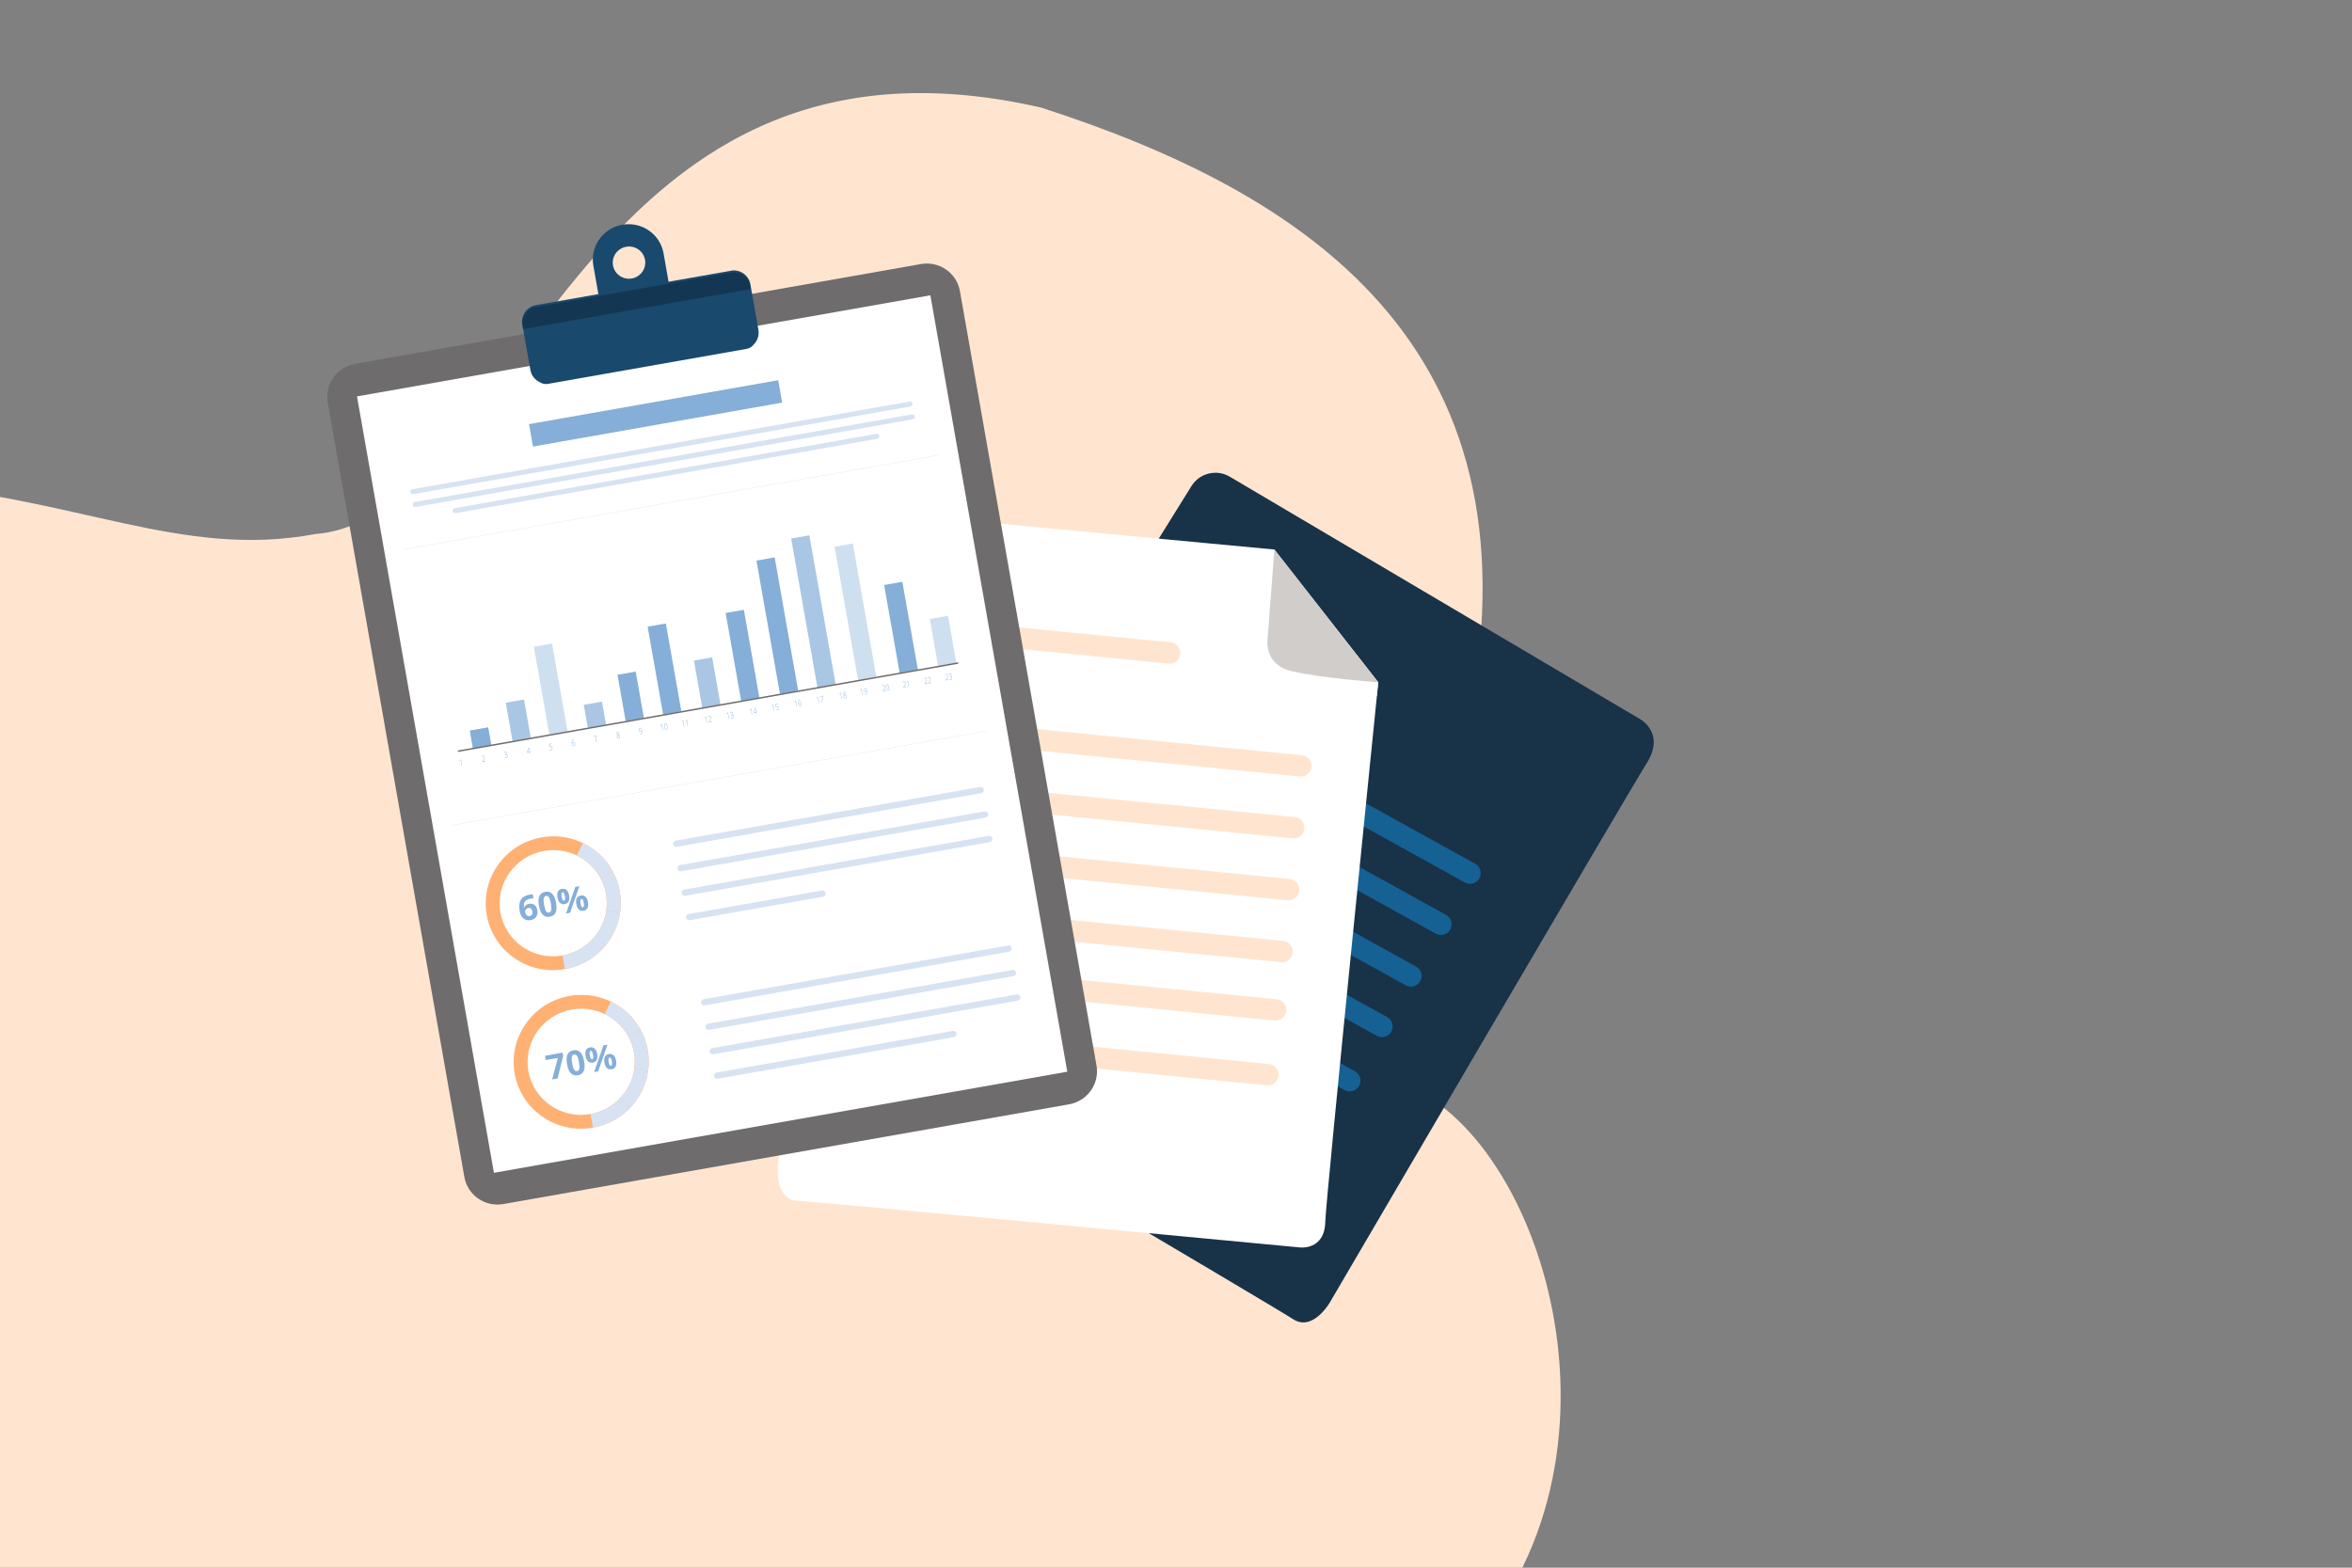
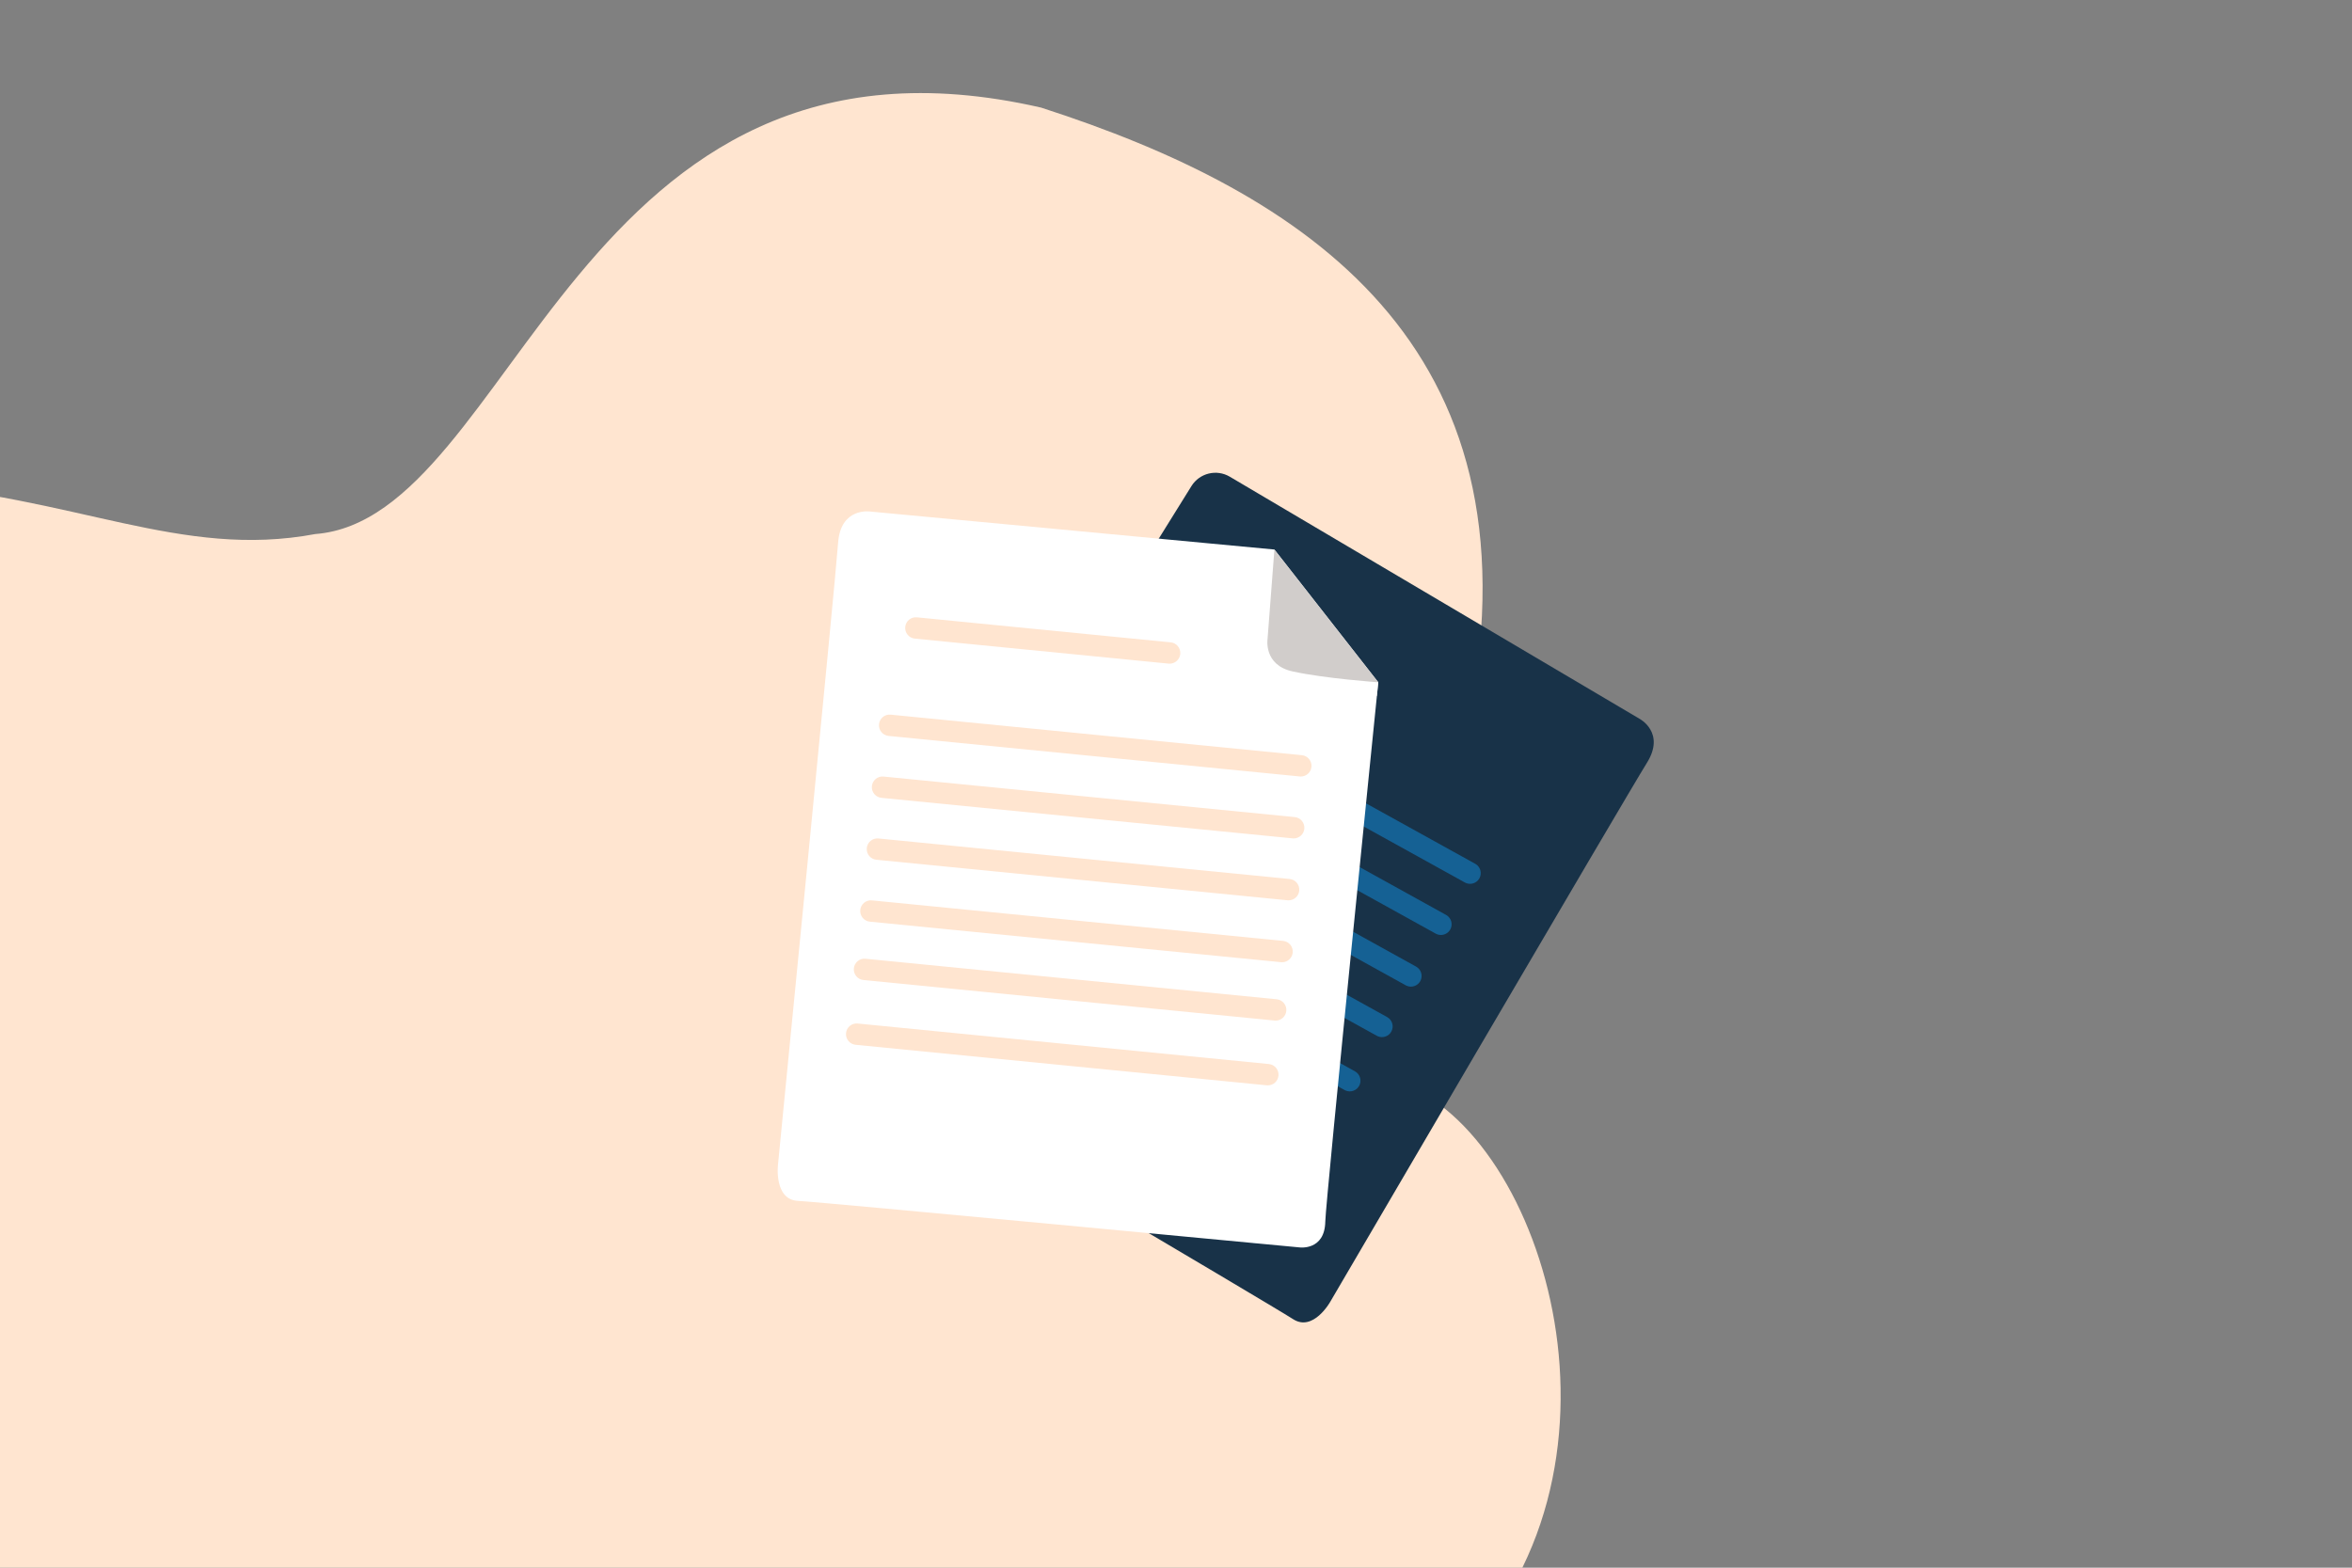
<svg xmlns="http://www.w3.org/2000/svg" width="960" height="640" viewBox="0 0 960 640" fill="none">
  <rect x="0" y="0" width="960" height="640" fill="#808080" stroke="none" />
  <g clip-path="url(#clip0_2497_239589)">
    <path d="M128.691 218.024C210.595 211.698 234.78 0.288 424.934 43.928C532.589 78.643 628.721 140.687 599.999 291.402C571.276 442.116 517.398 384.073 571.276 442.116C630.703 462.469 673.449 602.314 591.952 680.172L-72.309 681C-72.309 681 -242.458 480.981 -230.387 369.239C-218.315 257.498 -118.035 192.036 -43.414 197.328C31.207 202.616 73.617 228.319 128.691 218.024Z" fill="#FFE5D0" />
    <g clip-path="url(#clip1_2497_239589)">
      <path d="M542.895 531.552C542.895 531.552 535.95 543.868 527.75 538.512C519.55 533.155 350.9 433.705 350.9 433.705C350.9 433.705 341.691 428.812 348.554 418.98C354.556 410.381 459.931 240.88 486.303 198.442C489.608 193.123 496.558 191.419 501.949 194.606L669.195 293.439C669.195 293.439 679.95 299.061 672.182 311.469C664.225 324.175 542.895 531.552 542.895 531.552Z" fill="#183248" />
      <path d="M598.296 360.464C598.165 360.407 598.034 360.343 597.907 360.272L450.366 278.604C448.257 277.437 447.494 274.781 448.661 272.672C449.828 270.564 452.473 269.784 454.594 270.967L602.135 352.635C604.244 353.802 605.007 356.458 603.84 358.567C602.742 360.548 600.332 361.342 598.296 360.464Z" fill="#156194" />
      <path d="M586.409 381.348C586.279 381.291 586.148 381.227 586.02 381.156L438.479 299.488C436.371 298.321 435.607 295.665 436.774 293.557C437.941 291.448 440.586 290.668 442.707 291.852L590.248 373.519C592.357 374.687 593.121 377.342 591.953 379.451C590.856 381.432 588.445 382.226 586.409 381.348Z" fill="#156194" />
      <path d="M574.159 402.438C574.029 402.382 573.898 402.317 573.77 402.246L426.229 320.578C424.121 319.411 423.357 316.755 424.524 314.647C425.691 312.538 428.336 311.759 430.457 312.942L577.998 394.61C580.107 395.777 580.871 398.433 579.703 400.541C578.606 402.522 576.195 403.317 574.159 402.438Z" fill="#156194" />
      <path d="M562.339 423.042C562.208 422.986 562.077 422.921 561.95 422.85L414.409 341.182C412.3 340.015 411.537 337.359 412.704 335.251C413.871 333.142 416.516 332.363 418.637 333.546L566.178 415.214C568.287 416.381 569.05 419.037 567.883 421.145C566.785 423.126 564.375 423.921 562.339 423.042Z" fill="#156194" />
      <path d="M549.21 445.193C549.079 445.136 548.949 445.072 548.821 445.001L401.28 363.333C399.171 362.166 398.408 359.51 399.575 357.401C400.742 355.293 403.387 354.513 405.508 355.696L553.049 437.364C555.158 438.531 555.921 441.187 554.754 443.296C553.656 445.277 551.246 446.071 549.21 445.193Z" fill="#156194" />
      <path d="M510.675 507.083C510.544 507.026 510.413 506.962 510.286 506.891L362.745 425.223C360.636 424.056 359.873 421.4 361.04 419.291C362.207 417.183 364.852 416.403 366.973 417.587L514.514 499.254C516.623 500.421 517.386 503.077 516.219 505.186C515.121 507.167 512.711 507.961 510.675 507.083Z" fill="#156194" />
      <path d="M561.996 284.136L524.51 273.142L545.485 269.317L562.562 278.535L561.996 284.136Z" fill="#D1CDCB" />
      <path d="M317.524 475.725C317.524 475.725 315.916 489.773 325.698 490.252C335.481 490.73 530.391 509.243 530.391 509.243C530.391 509.243 540.719 510.69 540.935 498.699C541.092 490.071 562.562 278.536 562.562 278.536L520.165 224.343L355.083 208.82C355.083 208.82 343.074 207.056 342.078 221.662C341.058 236.618 317.522 475.725 317.522 475.725H317.524Z" fill="white" />
      <path d="M520.165 224.343L517.372 260.818C517.372 260.818 515.628 271.496 527.614 274.112C541.021 277.037 562.562 278.537 562.562 278.537L520.165 224.344V224.343Z" fill="#D1CDCB" />
      <path d="M477.402 270.942C477.26 270.942 477.115 270.934 476.968 270.919L373.399 260.711C371.001 260.475 369.248 258.339 369.483 255.94C369.721 253.541 371.836 251.778 374.256 252.025L477.825 262.233C480.223 262.469 481.976 264.605 481.74 267.004C481.518 269.258 479.619 270.942 477.401 270.942H477.402Z" fill="#FFE5D0" />
      <path d="M530.949 317.007C530.807 317.007 530.662 316.999 530.515 316.985L362.693 300.443C360.295 300.207 358.542 298.071 358.778 295.672C359.014 293.273 361.133 291.51 363.55 291.757L531.372 308.299C533.77 308.535 535.523 310.67 535.287 313.07C535.065 315.323 533.166 317.007 530.948 317.007H530.949Z" fill="#FFE5D0" />
      <path d="M528.043 342.282C527.901 342.282 527.756 342.274 527.609 342.259L359.787 325.717C357.389 325.482 355.636 323.346 355.872 320.946C356.107 318.547 358.227 316.784 360.644 317.031L528.466 333.573C530.864 333.809 532.617 335.945 532.381 338.344C532.158 340.598 530.26 342.282 528.041 342.282H528.043Z" fill="#FFE5D0" />
      <path d="M525.961 367.554C525.819 367.554 525.674 367.546 525.527 367.532L357.705 350.99C355.307 350.754 353.554 348.618 353.79 346.219C354.025 343.82 356.145 342.057 358.562 342.304L526.384 358.846C528.781 359.081 530.535 361.217 530.299 363.616C530.076 365.87 528.178 367.554 525.959 367.554H525.961Z" fill="#FFE5D0" />
      <path d="M523.301 392.829C523.159 392.829 523.013 392.82 522.867 392.806L355.044 376.264C352.647 376.028 350.894 373.892 351.129 371.493C351.365 369.094 353.485 367.331 355.902 367.578L523.724 384.12C526.121 384.356 527.875 386.492 527.639 388.891C527.416 391.145 525.518 392.829 523.299 392.829H523.301Z" fill="#FFE5D0" />
      <path d="M520.684 416.655C520.542 416.655 520.396 416.647 520.249 416.633L352.427 400.091C350.03 399.855 348.277 397.719 348.512 395.32C348.748 392.921 350.868 391.158 353.285 391.405L521.107 407.947C523.504 408.182 525.257 410.318 525.022 412.717C524.799 414.971 522.9 416.655 520.682 416.655H520.684Z" fill="#FFE5D0" />
      <path d="M517.488 443.096C517.346 443.096 517.201 443.088 517.054 443.073L349.232 426.532C346.834 426.296 345.081 424.16 345.317 421.761C345.553 419.362 347.672 417.599 350.089 417.846L517.911 434.388C520.309 434.623 522.062 436.759 521.826 439.158C521.604 441.412 519.705 443.096 517.487 443.096H517.488Z" fill="#FFE5D0" />
    </g>
    <g clip-path="url(#clip2_2497_239589)">
      <path d="M375.876 107.8L144.979 148.513C137.49 149.834 132.478 156.916 133.786 164.333L189.536 480.508C190.844 487.924 197.975 492.865 205.465 491.545L436.362 450.831C443.852 449.511 448.863 442.428 447.556 435.012L391.805 118.837C390.498 111.421 383.366 106.479 375.876 107.8Z" fill="#6E6C6C" />
      <path d="M379.742 120.558L145.711 161.824L201.6 478.788L435.632 437.522L379.742 120.558Z" fill="white" />
      <path d="M165.07 224.263L382.899 185.854" stroke="#85AED8" stroke-width="0.043" stroke-miterlimit="10" />
      <path d="M184.918 336.809L402.747 298.399" stroke="#85AED8" stroke-width="0.043" stroke-miterlimit="10" />
      <path d="M217.54 182.299L319.25 164.365L317.637 155.217L215.927 173.151L217.54 182.299Z" fill="#85AED8" />
      <path d="M168.527 200.722L371.439 164.943" stroke="#D7E3F2" stroke-width="2.045" stroke-miterlimit="10" stroke-linecap="round" />
      <path d="M169.453 205.956L372.365 170.177" stroke="#D7E3F2" stroke-width="2.045" stroke-miterlimit="10" stroke-linecap="round" />
      <path d="M185.738 208.479L357.918 178.12" stroke="#D7E3F2" stroke-width="2.045" stroke-miterlimit="10" stroke-linecap="round" />
      <path d="M254.008 91.749C246.096 93.144 240.803 100.624 242.185 108.458L247.273 137.314L275.921 132.262L270.833 103.407C269.452 95.573 261.919 90.354 254.008 91.749ZM257.876 113.689C254.267 114.325 250.829 111.944 250.199 108.369C249.568 104.794 251.983 101.381 255.594 100.744C259.205 100.107 262.641 102.489 263.272 106.064C263.902 109.639 261.487 113.052 257.876 113.689Z" fill="#19496D" />
      <path d="M299.075 110.398L218.036 124.688C214.72 125.664 212.592 128.971 213.2 132.422L216.484 151.047C216.88 153.289 218.34 155.076 220.258 155.996C221.216 156.637 222.398 156.941 223.66 156.718L304.746 142.421C306.006 142.199 307.015 141.508 307.693 140.579C309.184 139.058 309.944 136.88 309.549 134.637L306.265 116.012C305.656 112.561 302.526 110.181 299.075 110.398Z" fill="#19496D" />
      <path opacity="0.25" d="M306.308 116.794L306.514 117.965L213.45 134.375L213.243 133.204C212.635 129.753 214.762 126.446 218.079 125.47L299.118 111.18C302.569 110.963 305.699 113.343 306.308 116.794Z" fill="black" />
      <path d="M276.016 344.444L400.271 322.534" stroke="#D7E3F2" stroke-width="2.557" stroke-miterlimit="10" stroke-linecap="round" />
      <path d="M277.777 354.431L402.033 332.522" stroke="#D7E3F2" stroke-width="2.557" stroke-miterlimit="10" stroke-linecap="round" />
-       <path d="M279.539 364.419L403.795 342.509" stroke="#D7E3F2" stroke-width="2.557" stroke-miterlimit="10" stroke-linecap="round" />
      <path d="M281.301 374.406L335.716 364.811" stroke="#D7E3F2" stroke-width="2.557" stroke-miterlimit="10" stroke-linecap="round" />
      <path d="M287.434 409.17L411.689 387.26" stroke="#D7E3F2" stroke-width="2.557" stroke-miterlimit="10" stroke-linecap="round" />
      <path d="M289.191 419.157L413.447 397.247" stroke="#D7E3F2" stroke-width="2.557" stroke-miterlimit="10" stroke-linecap="round" />
      <path d="M290.953 429.145L415.209 407.235" stroke="#D7E3F2" stroke-width="2.557" stroke-miterlimit="10" stroke-linecap="round" />
      <path d="M292.715 439.132L389.17 422.124" stroke="#D7E3F2" stroke-width="2.557" stroke-miterlimit="10" stroke-linecap="round" />
      <path d="M221.067 341.857C206.07 344.501 196.033 358.685 198.652 373.535C201.27 388.385 215.552 398.281 230.55 395.637C245.547 392.992 255.583 378.808 252.965 363.958C250.346 349.108 236.064 339.212 221.067 341.857ZM229.572 390.091C217.685 392.187 206.326 384.318 204.25 372.546C202.175 360.775 210.156 349.495 222.044 347.399C233.932 345.303 245.29 353.172 247.365 364.944C249.441 376.715 241.46 387.995 229.572 390.091Z" fill="#FFB174" />
      <path d="M253.109 372.502C252.284 378.271 249.61 383.574 245.61 387.686L241.521 383.774C244.695 380.511 246.817 376.299 247.477 371.728L253.109 372.502Z" fill="#D7E3F2" />
      <path d="M250.174 355.878L245.146 358.532C242.962 354.46 239.527 351.231 235.429 349.25L237.934 344.175C243.1 346.67 247.425 350.741 250.174 355.878Z" fill="#D7E3F2" />
      <path d="M252.965 363.957C253.477 366.857 253.505 369.734 253.109 372.502L247.477 371.728C247.793 369.528 247.772 367.245 247.366 364.944C246.96 362.643 246.2 360.49 245.15 358.531L250.177 355.878C251.496 358.343 252.454 361.056 252.965 363.957Z" fill="#D7E3F2" />
      <path d="M245.674 387.675C241.762 391.693 236.581 394.573 230.616 395.625L229.638 390.08C234.368 389.247 238.479 386.959 241.584 383.763L245.674 387.675Z" fill="#D7E3F2" />
      <path d="M232.481 406.581C217.484 409.225 207.447 423.409 210.066 438.259C212.684 453.109 226.967 463.005 241.964 460.361C256.961 457.716 266.997 443.532 264.379 428.682C261.76 413.832 247.478 403.936 232.481 406.581ZM240.986 454.817C229.1 456.913 217.74 449.043 215.665 437.272C213.589 425.5 221.57 414.221 233.458 412.125C245.347 410.029 256.704 417.898 258.78 429.67C260.855 441.441 252.874 452.72 240.986 454.817Z" fill="#FFB174" />
      <path d="M264.523 437.228C263.698 442.996 261.024 448.3 257.024 452.411L252.935 448.499C256.109 445.236 258.231 441.025 258.891 436.454L264.523 437.228Z" fill="#D7E3F2" />
      <path d="M261.588 420.604L256.56 423.258C254.376 419.186 250.942 415.957 246.843 413.976L249.348 408.901C254.514 411.396 258.839 415.466 261.588 420.604Z" fill="#D7E3F2" />
      <path d="M264.379 428.683C264.891 431.583 264.919 434.46 264.523 437.228L258.891 436.454C259.207 434.254 259.186 431.971 258.78 429.67C258.374 427.369 257.614 425.216 256.564 423.257L261.591 420.604C262.91 423.069 263.868 425.782 264.379 428.683Z" fill="#D7E3F2" />
      <path d="M257.088 452.399C253.177 456.417 247.995 459.297 242.03 460.349L241.052 454.805C245.782 453.971 249.893 451.683 252.998 448.487L257.088 452.399Z" fill="#D7E3F2" />
      <path d="M212.106 371.941C211.761 369.982 211.922 368.451 212.59 367.347C213.257 366.243 214.425 365.544 216.093 365.25C216.663 365.149 217.114 365.104 217.45 365.114L217.745 366.786C217.324 366.767 216.914 366.792 216.517 366.862C215.793 366.99 215.221 367.203 214.801 367.501C214.382 367.798 214.096 368.179 213.942 368.644C213.79 369.109 213.76 369.735 213.857 370.523L213.945 370.507C214.261 369.661 214.916 369.151 215.909 368.975C216.803 368.818 217.55 368.972 218.155 369.438C218.758 369.905 219.147 370.627 219.32 371.605C219.506 372.661 219.353 373.55 218.86 374.272C218.367 374.994 217.587 375.448 216.521 375.636C215.783 375.767 215.109 375.711 214.501 375.47C213.892 375.228 213.381 374.809 212.968 374.212C212.555 373.615 212.268 372.859 212.106 371.943L212.106 371.941ZM216.185 373.972C216.636 373.892 216.956 373.682 217.145 373.339C217.333 372.996 217.38 372.548 217.282 371.992C217.197 371.509 217.016 371.15 216.742 370.912C216.468 370.675 216.102 370.596 215.646 370.676C215.217 370.752 214.877 370.954 214.622 371.283C214.367 371.612 214.273 371.959 214.338 372.325C214.432 372.862 214.655 373.29 215.005 373.609C215.354 373.928 215.748 374.051 216.186 373.974L216.185 373.972Z" fill="#85AED8" />
      <path d="M226.966 368.552C227.271 370.281 227.21 371.61 226.785 372.54C226.36 373.472 225.552 374.042 224.363 374.251C223.175 374.461 222.265 374.18 221.529 373.425C220.793 372.671 220.277 371.457 219.982 369.783C219.687 368.11 219.732 366.7 220.155 365.772C220.579 364.844 221.382 364.275 222.567 364.066C223.752 363.857 224.668 364.142 225.41 364.904C226.153 365.666 226.671 366.882 226.966 368.552ZM222.08 369.413C222.294 370.627 222.553 371.478 222.857 371.966C223.162 372.454 223.564 372.655 224.066 372.566C224.568 372.478 224.867 372.15 224.991 371.579C225.116 371.009 225.074 370.123 224.862 368.923C224.651 367.723 224.384 366.856 224.069 366.366C223.755 365.875 223.354 365.672 222.866 365.758C222.377 365.844 222.06 366.174 221.94 366.742C221.82 367.31 221.865 368.2 222.079 369.414L222.08 369.413Z" fill="#85AED8" />
      <path d="M232.291 365.555C232.474 366.592 232.409 367.409 232.095 368C231.782 368.592 231.233 368.959 230.45 369.097C229.667 369.235 229.07 369.065 228.566 368.602C228.061 368.139 227.72 367.403 227.542 366.392C227.178 364.331 227.783 363.16 229.354 362.883C230.124 362.747 230.762 362.91 231.269 363.373C231.775 363.836 232.117 364.563 232.291 365.555ZM229.266 366.102C229.367 366.674 229.493 367.094 229.647 367.357C229.798 367.621 229.989 367.733 230.216 367.693C230.654 367.616 230.772 367.008 230.572 365.872C230.371 364.736 230.054 364.219 229.617 364.296C229.39 364.336 229.248 364.504 229.196 364.799C229.143 365.094 229.165 365.53 229.266 366.102ZM236.473 361.775L232.675 372.647L231.034 372.937L234.833 362.064L236.473 361.775ZM239.988 368.274C240.17 369.308 240.104 370.121 239.79 370.712C239.477 371.304 238.928 371.671 238.145 371.809C237.362 371.947 236.765 371.777 236.261 371.314C235.756 370.851 235.415 370.118 235.238 369.111C234.874 367.05 235.479 365.879 237.05 365.602C237.82 365.466 238.459 365.629 238.965 366.092C239.471 366.554 239.813 367.282 239.988 368.274ZM236.963 368.821C237.064 369.393 237.19 369.812 237.343 370.076C237.494 370.34 237.685 370.452 237.913 370.412C238.35 370.335 238.468 369.727 238.268 368.591C238.067 367.454 237.751 366.937 237.313 367.014C237.086 367.054 236.945 367.223 236.892 367.518C236.839 367.813 236.862 368.249 236.963 368.821Z" fill="#85AED8" />
      <path d="M225.374 440.671L227.695 431.888L222.767 432.757L222.457 430.998L229.628 429.734L229.859 431.046L227.59 440.282L225.376 440.672L225.374 440.671Z" fill="#85AED8" />
      <path d="M238.431 433.268C238.736 434.997 238.675 436.327 238.25 437.257C237.825 438.188 237.016 438.758 235.828 438.968C234.64 439.177 233.73 438.896 232.994 438.142C232.258 437.387 231.742 436.173 231.447 434.5C231.152 432.826 231.197 431.416 231.62 430.488C232.044 429.56 232.847 428.991 234.032 428.782C235.217 428.573 236.133 428.859 236.875 429.621C237.618 430.383 238.136 431.598 238.431 433.268ZM233.544 434.13C233.758 435.344 234.016 436.194 234.32 436.683C234.625 437.171 235.027 437.371 235.529 437.283C236.031 437.194 236.33 436.866 236.455 436.296C236.579 435.725 236.537 434.84 236.325 433.639C236.114 432.439 235.847 431.572 235.532 431.083C235.218 430.591 234.817 430.389 234.329 430.475C233.841 430.561 233.523 430.89 233.403 431.458C233.283 432.026 233.328 432.917 233.542 434.13L233.544 434.13Z" fill="#85AED8" />
-       <path d="M243.76 430.271C243.943 431.308 243.877 432.125 243.564 432.717C243.251 433.308 242.702 433.675 241.919 433.813C241.135 433.951 240.539 433.781 240.034 433.318C239.53 432.855 239.188 432.119 239.01 431.109C238.647 429.047 239.251 427.876 240.823 427.599C241.592 427.464 242.231 427.626 242.737 428.089C243.244 428.552 243.585 429.279 243.76 430.271ZM240.735 430.818C240.836 431.391 240.962 431.81 241.115 432.074C241.267 432.338 241.458 432.449 241.685 432.409C242.122 432.332 242.241 431.725 242.04 430.588C241.84 429.452 241.523 428.935 241.086 429.012C240.859 429.052 240.717 429.221 240.664 429.516C240.611 429.81 240.634 430.246 240.735 430.818ZM247.942 426.491L244.144 437.363L242.503 437.653L246.301 426.78L247.942 426.491ZM251.456 432.988C251.639 434.022 251.572 434.835 251.259 435.427C250.945 436.019 250.397 436.386 249.613 436.524C248.83 436.662 248.234 436.492 247.729 436.029C247.225 435.565 246.884 434.833 246.706 433.826C246.343 431.765 246.947 430.594 248.519 430.316C249.288 430.181 249.927 430.343 250.433 430.806C250.94 431.269 251.281 431.995 251.456 432.988ZM248.431 433.536C248.532 434.108 248.658 434.527 248.811 434.791C248.963 435.055 249.154 435.166 249.381 435.126C249.818 435.049 249.937 434.442 249.736 433.305C249.536 432.169 249.219 431.652 248.782 431.729C248.555 431.769 248.413 431.938 248.36 432.233C248.307 432.528 248.33 432.963 248.431 433.536Z" fill="#85AED8" />
      <g opacity="0.4">
        <path d="M386.958 251.387L379.52 252.699L382.906 271.903L390.344 270.591L386.958 251.387Z" fill="#85AED8" />
      </g>
      <path d="M368.309 237.513L360.871 238.825L367.192 274.673L374.631 273.362L368.309 237.513Z" fill="#85AED8" />
      <g opacity="0.4">
        <path d="M348.083 221.906L340.645 223.217L350.244 277.66L357.683 276.349L348.083 221.906Z" fill="#85AED8" />
      </g>
      <path d="M199.231 296.984L191.793 298.295L193.042 305.379L200.48 304.067L199.231 296.984Z" fill="#85AED8" />
      <g opacity="0.79">
        <path d="M199.231 296.984L191.793 298.295L193.042 305.379L200.48 304.067L199.231 296.984Z" fill="#85AED8" />
      </g>
      <g opacity="0.7">
        <path d="M213.876 285.567L206.438 286.878L209.197 302.531L216.636 301.219L213.876 285.567Z" fill="#85AED8" />
      </g>
      <g opacity="0.4">
        <path d="M225.329 262.725L217.891 264.036L224.212 299.885L231.65 298.573L225.329 262.725Z" fill="#85AED8" />
      </g>
      <g opacity="0.7">
        <path d="M245.708 286.432L238.27 287.744L239.922 297.113L247.36 295.802L245.708 286.432Z" fill="#85AED8" />
      </g>
      <g opacity="0.7">
        <path d="M290.673 268.369L283.234 269.68L286.62 288.879L294.058 287.568L290.673 268.369Z" fill="#85AED8" />
      </g>
      <path d="M271.782 254.534L264.344 255.845L270.665 291.694L278.103 290.382L271.782 254.534Z" fill="#85AED8" />
      <path d="M303.622 248.939L296.184 250.251L302.501 286.081L309.94 284.769L303.622 248.939Z" fill="#85AED8" />
      <g opacity="0.7">
        <path d="M330.36 218.548L322.922 219.859L333.63 280.59L341.069 279.279L330.36 218.548Z" fill="#85AED8" />
      </g>
      <path d="M316.188 227.545L308.75 228.856L318.347 283.283L325.785 281.971L316.188 227.545Z" fill="#85AED8" />
      <path d="M259.474 274.175L252.035 275.487L255.368 294.39L262.807 293.079L259.474 274.175Z" fill="#85AED8" />
      <path d="M186.902 306.678L391.095 270.673" stroke="#6E6C6C" stroke-width="0.588" stroke-miterlimit="10" />
      <path d="M188.592 312.603L188.463 312.626L188.139 310.791C188.11 310.625 188.085 310.451 188.063 310.27C188.053 310.289 188.042 310.308 188.031 310.327C188.021 310.347 187.91 310.51 187.698 310.817L187.602 310.708L188.034 310.104L188.147 310.084L188.591 312.602L188.592 312.603Z" fill="#85AED8" />
      <path d="M198.127 310.941L196.923 311.153L196.896 311.002L197.285 310.212C197.395 309.991 197.468 309.824 197.508 309.71C197.547 309.596 197.572 309.491 197.583 309.392C197.593 309.294 197.589 309.192 197.571 309.09C197.545 308.939 197.486 308.824 197.393 308.742C197.302 308.661 197.195 308.632 197.075 308.653C196.914 308.681 196.775 308.785 196.656 308.962L196.563 308.856C196.693 308.651 196.856 308.531 197.051 308.496C197.219 308.467 197.359 308.502 197.477 308.603C197.594 308.703 197.67 308.856 197.706 309.061C197.735 309.227 197.732 309.394 197.695 309.561C197.658 309.729 197.575 309.941 197.444 310.199L197.067 310.949L197.068 310.956L198.096 310.775L198.125 310.941L198.127 310.941Z" fill="#85AED8" />
      <path d="M206.876 307.395C206.903 307.551 206.889 307.689 206.833 307.809C206.778 307.93 206.688 308.015 206.568 308.068L206.57 308.078C206.728 308.076 206.856 308.119 206.956 308.208C207.056 308.298 207.119 308.429 207.15 308.603C207.191 308.838 207.163 309.032 207.063 309.183C206.964 309.334 206.799 309.429 206.57 309.469C206.375 309.503 206.196 309.487 206.033 309.417L206.003 309.245C206.085 309.283 206.175 309.308 206.271 309.321C206.368 309.333 206.457 309.333 206.537 309.319C206.73 309.285 206.867 309.207 206.945 309.088C207.024 308.968 207.047 308.814 207.014 308.627C206.985 308.461 206.913 308.342 206.797 308.269C206.682 308.198 206.528 308.178 206.335 308.212L206.126 308.249L206.097 308.085L206.307 308.048C206.467 308.02 206.585 307.947 206.661 307.831C206.736 307.716 206.76 307.573 206.73 307.402C206.706 307.263 206.648 307.157 206.557 307.085C206.466 307.014 206.36 306.99 206.236 307.011C206.142 307.028 206.056 307.06 205.985 307.109C205.911 307.159 205.834 307.235 205.75 307.336L205.665 307.231C205.725 307.136 205.804 307.056 205.901 306.991C205.998 306.925 206.1 306.881 206.207 306.863C206.383 306.831 206.53 306.863 206.646 306.955C206.762 307.047 206.837 307.194 206.872 307.394L206.876 307.395Z" fill="#85AED8" />
      <path d="M216.522 307.024L216.191 307.083L216.305 307.725L216.181 307.747L216.068 307.104L215.079 307.279L215.059 307.163L215.699 305.221L215.858 305.193L216.165 306.933L216.496 306.875L216.522 307.023L216.522 307.024ZM216.04 306.955L215.913 306.235C215.851 305.888 215.807 305.596 215.777 305.359L215.767 305.361C215.758 305.406 215.723 305.525 215.663 305.713L215.209 307.102L216.041 306.955L216.04 306.955Z" fill="#85AED8" />
      <path d="M224.68 304.662C224.885 304.625 225.058 304.662 225.2 304.771C225.341 304.879 225.43 305.049 225.47 305.275C225.516 305.534 225.49 305.746 225.392 305.91C225.295 306.076 225.138 306.177 224.923 306.215C224.828 306.231 224.734 306.236 224.643 306.226C224.552 306.216 224.475 306.193 224.409 306.158L224.378 305.98C224.484 306.027 224.575 306.056 224.654 306.066C224.731 306.079 224.813 306.076 224.896 306.062C225.064 306.032 225.189 305.95 225.27 305.816C225.351 305.682 225.375 305.515 225.339 305.316C225.306 305.129 225.231 304.99 225.112 304.9C224.995 304.81 224.85 304.782 224.681 304.812C224.567 304.832 224.451 304.875 224.335 304.942L224.243 304.889L224.117 303.724L225.042 303.561L225.071 303.727L224.27 303.869L224.367 304.767C224.498 304.709 224.602 304.674 224.678 304.66L224.68 304.662Z" fill="#85AED8" />
      <path d="M233.437 303.592C233.38 303.264 233.365 302.983 233.394 302.748C233.422 302.513 233.489 302.33 233.596 302.2C233.702 302.07 233.842 301.99 234.018 301.959C234.101 301.945 234.178 301.945 234.251 301.96L234.277 302.111C234.208 302.092 234.128 302.089 234.039 302.105C233.822 302.143 233.672 302.275 233.588 302.501C233.503 302.727 233.488 303.036 233.542 303.43L233.559 303.427C233.605 303.303 233.666 303.204 233.742 303.131C233.819 303.059 233.904 303.015 234 302.997C234.18 302.966 234.333 303.008 234.458 303.124C234.583 303.241 234.667 303.418 234.708 303.653C234.754 303.91 234.737 304.122 234.657 304.291C234.576 304.459 234.447 304.558 234.265 304.59C234.07 304.624 233.901 304.554 233.753 304.379C233.607 304.204 233.501 303.942 233.439 303.593L233.437 303.592ZM234.235 304.438C234.379 304.412 234.481 304.334 234.539 304.2C234.598 304.069 234.609 303.892 234.57 303.672C234.536 303.479 234.471 303.335 234.372 303.242C234.273 303.148 234.157 303.114 234.022 303.137C233.932 303.153 233.853 303.193 233.786 303.259C233.719 303.324 233.67 303.404 233.639 303.497C233.609 303.591 233.602 303.682 233.618 303.771C233.64 303.899 233.684 304.017 233.747 304.127C233.812 304.237 233.886 304.321 233.973 304.377C234.059 304.432 234.147 304.453 234.237 304.437L234.235 304.438Z" fill="#85AED8" />
      <path d="M243.036 303.004L243.413 300.511L242.326 300.702L242.297 300.536L243.541 300.317L243.563 300.443L243.192 302.974L243.037 303.002L243.036 303.004Z" fill="#85AED8" />
      <path d="M252.091 298.77C252.254 298.742 252.396 298.774 252.513 298.864C252.632 298.955 252.708 299.094 252.741 299.281C252.763 299.41 252.753 299.528 252.707 299.638C252.664 299.748 252.578 299.856 252.456 299.964C252.639 300.025 252.776 300.104 252.863 300.201C252.949 300.296 253.006 300.421 253.034 300.576C253.07 300.784 253.044 300.96 252.955 301.103C252.867 301.247 252.729 301.335 252.542 301.368C252.356 301.401 252.19 301.37 252.066 301.272C251.942 301.175 251.861 301.014 251.822 300.793C251.795 300.642 251.808 300.504 251.861 300.377C251.913 300.25 252.008 300.133 252.147 300.028C251.991 299.965 251.874 299.89 251.8 299.803C251.725 299.716 251.676 299.605 251.652 299.469C251.63 299.348 251.635 299.238 251.665 299.14C251.695 299.041 251.749 298.959 251.823 298.894C251.897 298.831 251.986 298.789 252.09 298.771L252.091 298.77ZM251.962 300.794C251.99 300.952 252.053 301.069 252.151 301.141C252.248 301.214 252.371 301.238 252.518 301.212C252.666 301.186 252.769 301.119 252.841 301.011C252.913 300.903 252.935 300.77 252.907 300.612C252.882 300.469 252.828 300.359 252.742 300.283C252.657 300.206 252.508 300.135 252.295 300.072C252.148 300.183 252.048 300.292 252 300.403C251.949 300.514 251.937 300.644 251.964 300.794L251.962 300.794ZM252.115 298.925C251.991 298.947 251.9 299.005 251.838 299.097C251.777 299.191 251.759 299.307 251.784 299.444C251.798 299.525 251.824 299.593 251.862 299.65C251.9 299.708 251.95 299.756 252.012 299.797C252.073 299.838 252.17 299.88 252.305 299.925C252.435 299.828 252.524 299.729 252.57 299.631C252.617 299.533 252.629 299.422 252.607 299.299C252.583 299.161 252.527 299.059 252.44 298.991C252.351 298.924 252.244 298.901 252.115 298.924L252.115 298.925Z" fill="#85AED8" />
      <path d="M262.034 298.162C262.092 298.493 262.107 298.776 262.08 299.011C262.053 299.246 261.986 299.427 261.877 299.555C261.769 299.685 261.626 299.764 261.446 299.796C261.354 299.812 261.269 299.812 261.185 299.795L261.159 299.647C261.2 299.658 261.247 299.661 261.301 299.66C261.355 299.659 261.397 299.657 261.426 299.652C261.643 299.614 261.794 299.482 261.88 299.255C261.966 299.029 261.983 298.718 261.927 298.323L261.912 298.326C261.867 298.448 261.806 298.545 261.728 298.619C261.65 298.694 261.562 298.74 261.466 298.757C261.288 298.789 261.137 298.75 261.016 298.638C260.893 298.526 260.812 298.353 260.771 298.117C260.726 297.865 260.744 297.651 260.827 297.475C260.908 297.3 261.036 297.196 261.211 297.165C261.336 297.143 261.456 297.167 261.564 297.236C261.675 297.307 261.77 297.42 261.85 297.578C261.931 297.737 261.991 297.931 262.032 298.161L262.034 298.162ZM261.238 297.316C261.099 297.341 260.999 297.42 260.939 297.557C260.878 297.695 260.867 297.87 260.904 298.081C260.939 298.281 261.005 298.425 261.098 298.516C261.193 298.607 261.31 298.638 261.452 298.613C261.54 298.597 261.619 298.557 261.686 298.492C261.753 298.426 261.802 298.347 261.833 298.253C261.864 298.159 261.87 298.068 261.855 297.981C261.831 297.847 261.789 297.724 261.727 297.614C261.666 297.504 261.592 297.423 261.507 297.369C261.423 297.316 261.332 297.298 261.237 297.314L261.238 297.316Z" fill="#85AED8" />
      <path d="M270.596 298.147L270.467 298.17L270.143 296.335C270.114 296.169 270.089 295.995 270.067 295.814C270.056 295.833 270.046 295.852 270.035 295.871C270.025 295.891 269.914 296.054 269.702 296.361L269.606 296.252L270.038 295.648L270.151 295.628L270.595 298.145L270.596 298.147Z" fill="#85AED8" />
      <path d="M272.401 296.525C272.479 296.966 272.486 297.302 272.42 297.534C272.354 297.765 272.217 297.898 272.008 297.935C271.8 297.972 271.636 297.888 271.493 297.689C271.349 297.489 271.241 297.174 271.165 296.744C271.09 296.314 271.082 295.971 271.146 295.742C271.21 295.513 271.346 295.38 271.553 295.343C271.76 295.307 271.928 295.39 272.073 295.589C272.219 295.788 272.328 296.101 272.403 296.524L272.401 296.525ZM271.307 296.717C271.376 297.108 271.466 297.389 271.577 297.563C271.688 297.735 271.823 297.808 271.981 297.781C272.139 297.753 272.251 297.635 272.293 297.428C272.335 297.222 272.322 296.93 272.255 296.552C272.189 296.174 272.103 295.904 271.992 295.724C271.882 295.545 271.745 295.47 271.579 295.5C271.413 295.529 271.309 295.646 271.27 295.852C271.23 296.058 271.242 296.346 271.308 296.719L271.307 296.717Z" fill="#85AED8" />
      <path d="M279.279 296.612L279.15 296.635L278.827 294.801C278.798 294.634 278.772 294.461 278.751 294.279C278.74 294.298 278.729 294.318 278.719 294.337C278.708 294.356 278.597 294.519 278.386 294.826L278.289 294.717L278.721 294.113L278.835 294.093L279.279 296.611L279.279 296.612Z" fill="#85AED8" />
      <path d="M280.814 296.341L280.685 296.364L280.362 294.53C280.333 294.363 280.307 294.19 280.286 294.008C280.275 294.027 280.265 294.047 280.254 294.066C280.243 294.085 280.132 294.248 279.921 294.555L279.825 294.446L280.256 293.842L280.37 293.822L280.814 296.34L280.814 296.341Z" fill="#85AED8" />
      <path d="M288.588 294.99L288.459 295.013L288.135 293.178C288.106 293.012 288.081 292.838 288.059 292.657C288.049 292.676 288.038 292.695 288.027 292.714C288.017 292.733 287.906 292.897 287.694 293.204L287.598 293.094L288.03 292.49L288.144 292.47L288.587 294.988L288.588 294.99Z" fill="#85AED8" />
-       <path d="M290.576 294.639L289.372 294.852L289.346 294.701L289.734 293.91C289.844 293.69 289.918 293.523 289.957 293.409C289.996 293.295 290.021 293.19 290.032 293.091C290.043 292.992 290.039 292.891 290.021 292.789C289.994 292.637 289.935 292.523 289.842 292.441C289.751 292.36 289.644 292.33 289.524 292.352C289.363 292.38 289.224 292.484 289.105 292.661L289.013 292.554C289.143 292.35 289.305 292.229 289.5 292.195C289.668 292.165 289.809 292.201 289.926 292.302C290.043 292.402 290.119 292.555 290.155 292.76C290.185 292.926 290.181 293.093 290.144 293.26C290.107 293.427 290.024 293.639 289.893 293.898L289.516 294.648L289.518 294.655L290.545 294.474L290.574 294.64L290.576 294.639Z" fill="#85AED8" />
      <path d="M297.58 293.387L297.451 293.41L297.128 291.575C297.098 291.409 297.073 291.235 297.051 291.054C297.041 291.073 297.03 291.092 297.02 291.111C297.009 291.13 296.898 291.294 296.686 291.601L296.59 291.491L297.022 290.887L297.136 290.867L297.58 293.385L297.58 293.387Z" fill="#85AED8" />
      <path d="M299.165 291.122C299.192 291.278 299.178 291.416 299.122 291.537C299.067 291.657 298.979 291.742 298.857 291.795L298.859 291.805C299.017 291.803 299.146 291.846 299.245 291.935C299.345 292.025 299.408 292.156 299.439 292.331C299.48 292.566 299.452 292.759 299.352 292.91C299.253 293.061 299.088 293.156 298.859 293.196C298.664 293.23 298.485 293.214 298.322 293.144L298.292 292.972C298.374 293.01 298.464 293.036 298.56 293.048C298.657 293.06 298.746 293.06 298.826 293.046C299.019 293.012 299.156 292.934 299.234 292.815C299.313 292.695 299.336 292.541 299.303 292.354C299.274 292.188 299.202 292.069 299.086 291.996C298.971 291.925 298.817 291.905 298.624 291.939L298.415 291.976L298.386 291.812L298.596 291.775C298.756 291.747 298.874 291.674 298.95 291.558C299.026 291.443 299.049 291.3 299.019 291.129C298.995 290.99 298.937 290.884 298.846 290.812C298.755 290.741 298.649 290.717 298.526 290.738C298.431 290.755 298.345 290.787 298.274 290.836C298.2 290.886 298.123 290.962 298.039 291.063L297.954 290.959C298.014 290.863 298.093 290.783 298.19 290.718C298.287 290.652 298.389 290.608 298.496 290.59C298.672 290.558 298.819 290.59 298.935 290.682C299.051 290.774 299.126 290.922 299.161 291.121L299.165 291.122Z" fill="#85AED8" />
      <path d="M306.99 291.734L306.861 291.756L306.538 289.922C306.508 289.755 306.483 289.582 306.462 289.4C306.451 289.419 306.44 289.439 306.43 289.458C306.419 289.477 306.308 289.64 306.097 289.948L306 289.838L306.432 289.234L306.546 289.214L306.99 291.732L306.99 291.734Z" fill="#85AED8" />
      <path d="M309.018 290.715L308.687 290.774L308.801 291.416L308.677 291.438L308.564 290.795L307.575 290.97L307.555 290.854L308.195 288.912L308.354 288.884L308.661 290.624L308.992 290.566L309.018 290.714L309.018 290.715ZM308.537 290.646L308.41 289.926C308.349 289.578 308.305 289.287 308.275 289.05L308.265 289.052C308.255 289.096 308.22 289.215 308.161 289.404L307.707 290.792L308.539 290.646L308.537 290.646Z" fill="#85AED8" />
      <path d="M316.011 290.101L315.884 290.124L315.565 288.314C315.536 288.15 315.511 287.979 315.49 287.8C315.479 287.819 315.468 287.838 315.458 287.856C315.447 287.873 315.337 288.034 315.13 288.339L315.034 288.231L315.461 287.635L315.573 287.615L316.011 290.1L316.011 290.101Z" fill="#85AED8" />
      <path d="M317.074 288.374C317.276 288.338 317.446 288.374 317.586 288.481C317.725 288.588 317.814 288.754 317.853 288.979C317.898 289.234 317.872 289.443 317.777 289.605C317.681 289.767 317.526 289.869 317.314 289.906C317.219 289.923 317.129 289.927 317.04 289.917C316.951 289.906 316.874 289.885 316.81 289.85L316.779 289.675C316.883 289.721 316.974 289.75 317.051 289.761C317.128 289.771 317.207 289.771 317.29 289.757C317.456 289.727 317.578 289.647 317.659 289.513C317.739 289.381 317.762 289.216 317.728 289.02C317.695 288.835 317.621 288.7 317.505 288.611C317.388 288.523 317.247 288.494 317.079 288.523C316.967 288.543 316.853 288.586 316.738 288.651L316.649 288.599L316.523 287.45L317.435 287.289L317.464 287.452L316.672 287.591L316.769 288.478C316.898 288.42 317.001 288.387 317.077 288.373L317.074 288.374Z" fill="#85AED8" />
      <path d="M325.257 288.49L325.13 288.512L324.811 286.703C324.782 286.538 324.757 286.368 324.736 286.188C324.725 286.207 324.715 286.226 324.704 286.244C324.693 286.261 324.583 286.422 324.376 286.727L324.28 286.619L324.707 286.023L324.819 286.004L325.257 288.488L325.257 288.49Z" fill="#85AED8" />
      <path d="M325.871 287.291C325.815 286.969 325.801 286.691 325.828 286.46C325.855 286.228 325.923 286.047 326.026 285.919C326.131 285.792 326.269 285.712 326.444 285.681C326.525 285.667 326.602 285.667 326.674 285.68L326.701 285.83C326.633 285.811 326.554 285.809 326.464 285.825C326.25 285.862 326.102 285.992 326.019 286.215C325.936 286.437 325.921 286.743 325.974 287.13L325.991 287.127C326.037 287.004 326.097 286.907 326.172 286.835C326.247 286.763 326.331 286.719 326.425 286.702C326.603 286.671 326.752 286.712 326.875 286.827C326.998 286.942 327.08 287.116 327.121 287.35C327.166 287.603 327.148 287.812 327.069 287.978C326.99 288.143 326.862 288.242 326.684 288.273C326.493 288.307 326.323 288.238 326.179 288.064C326.033 287.893 325.932 287.634 325.871 287.29L325.871 287.291ZM326.658 288.125C326.801 288.1 326.9 288.022 326.958 287.892C327.015 287.763 327.027 287.588 326.988 287.371C326.955 287.182 326.89 287.039 326.793 286.947C326.696 286.855 326.582 286.82 326.448 286.844C326.36 286.859 326.283 286.899 326.216 286.964C326.148 287.028 326.101 287.107 326.07 287.199C326.039 287.291 326.032 287.382 326.048 287.47C326.07 287.596 326.113 287.712 326.176 287.821C326.239 287.929 326.313 288.011 326.398 288.066C326.482 288.12 326.57 288.141 326.658 288.125Z" fill="#85AED8" />
      <path d="M334.319 286.89L334.192 286.912L333.873 285.103C333.844 284.938 333.819 284.768 333.798 284.588C333.788 284.607 333.777 284.627 333.766 284.644C333.755 284.662 333.646 284.823 333.439 285.128L333.343 285.02L333.769 284.424L333.881 284.404L334.319 286.888L334.319 286.89Z" fill="#85AED8" />
      <path d="M335.383 286.702L335.754 284.245L334.681 284.434L334.652 284.271L335.88 284.055L335.902 284.179L335.535 286.677L335.384 286.704L335.383 286.702Z" fill="#85AED8" />
      <path d="M343.589 285.261L343.462 285.283L343.143 283.474C343.114 283.309 343.089 283.139 343.068 282.959C343.057 282.978 343.047 282.997 343.036 283.015C343.025 283.032 342.915 283.193 342.708 283.498L342.613 283.39L343.039 282.794L343.151 282.775L343.589 285.259L343.589 285.261Z" fill="#85AED8" />
      <path d="M344.527 282.49C344.688 282.462 344.826 282.493 344.944 282.583C345.061 282.673 345.136 282.81 345.168 282.993C345.191 283.121 345.18 283.237 345.136 283.345C345.092 283.453 345.009 283.561 344.887 283.667C345.068 283.727 345.203 283.806 345.289 283.899C345.376 283.993 345.433 284.116 345.459 284.269C345.496 284.474 345.47 284.648 345.381 284.788C345.293 284.929 345.158 285.016 344.973 285.049C344.788 285.082 344.626 285.051 344.504 284.955C344.382 284.859 344.302 284.702 344.263 284.482C344.237 284.334 344.249 284.197 344.301 284.072C344.352 283.947 344.447 283.831 344.584 283.726C344.43 283.665 344.316 283.592 344.241 283.506C344.167 283.421 344.119 283.311 344.096 283.177C344.075 283.058 344.08 282.949 344.11 282.851C344.14 282.752 344.192 282.672 344.266 282.609C344.341 282.545 344.428 282.504 344.53 282.486L344.527 282.49ZM344.4 284.485C344.427 284.641 344.489 284.755 344.586 284.828C344.683 284.899 344.802 284.923 344.948 284.898C345.094 284.872 345.196 284.807 345.266 284.7C345.337 284.594 345.357 284.462 345.33 284.306C345.305 284.165 345.251 284.057 345.168 283.981C345.084 283.906 344.937 283.837 344.727 283.775C344.582 283.884 344.486 283.992 344.435 284.102C344.386 284.211 344.374 284.339 344.4 284.487L344.4 284.485ZM344.552 282.643C344.43 282.664 344.339 282.72 344.28 282.812C344.219 282.904 344.202 283.018 344.227 283.156C344.241 283.234 344.267 283.303 344.304 283.358C344.342 283.414 344.391 283.462 344.452 283.502C344.511 283.541 344.608 283.585 344.742 283.629C344.87 283.532 344.958 283.437 345.004 283.339C345.049 283.241 345.062 283.133 345.04 283.012C345.016 282.876 344.96 282.775 344.873 282.709C344.786 282.643 344.679 282.621 344.554 282.643L344.552 282.643Z" fill="#85AED8" />
      <path d="M352.14 283.749L352.013 283.772L351.694 281.962C351.665 281.798 351.64 281.627 351.619 281.448C351.608 281.467 351.597 281.486 351.586 281.504C351.576 281.521 351.466 281.682 351.259 281.987L351.163 281.879L351.59 281.283L351.701 281.263L352.139 283.748L352.14 283.749Z" fill="#85AED8" />
      <path d="M353.864 281.971C353.921 282.297 353.937 282.576 353.91 282.808C353.883 283.039 353.816 283.219 353.711 283.345C353.604 283.473 353.462 283.551 353.286 283.582C353.196 283.598 353.111 283.598 353.029 283.583L353.004 283.437C353.044 283.445 353.09 283.451 353.144 283.45C353.198 283.449 353.238 283.447 353.267 283.442C353.48 283.404 353.63 283.274 353.715 283.05C353.8 282.827 353.815 282.52 353.761 282.13L353.745 282.132C353.702 282.252 353.64 282.35 353.564 282.422C353.488 282.496 353.401 282.541 353.307 282.558C353.13 282.589 352.983 282.549 352.863 282.44C352.742 282.33 352.661 282.159 352.62 281.926C352.576 281.677 352.595 281.465 352.675 281.293C352.756 281.12 352.881 281.018 353.052 280.988C353.176 280.966 353.294 280.99 353.402 281.058C353.51 281.127 353.605 281.24 353.684 281.396C353.764 281.553 353.824 281.743 353.864 281.97L353.864 281.971ZM353.079 281.139C352.942 281.163 352.844 281.242 352.784 281.378C352.724 281.513 352.712 281.685 352.749 281.894C352.784 282.091 352.847 282.234 352.942 282.323C353.034 282.412 353.152 282.443 353.291 282.418C353.377 282.403 353.456 282.363 353.521 282.298C353.589 282.234 353.636 282.155 353.665 282.063C353.694 281.972 353.701 281.882 353.686 281.795C353.663 281.662 353.62 281.542 353.559 281.433C353.498 281.324 353.426 281.244 353.344 281.192C353.259 281.14 353.171 281.123 353.077 281.139L353.079 281.139Z" fill="#85AED8" />
      <path d="M361.564 282.089L360.378 282.298L360.352 282.149L360.735 281.37C360.843 281.152 360.916 280.988 360.956 280.876C360.995 280.763 361.019 280.659 361.029 280.562C361.04 280.465 361.037 280.365 361.019 280.262C360.993 280.115 360.934 280 360.843 279.92C360.752 279.84 360.647 279.811 360.528 279.831C360.371 279.859 360.232 279.962 360.114 280.138L360.024 280.033C360.151 279.831 360.312 279.712 360.505 279.678C360.669 279.649 360.81 279.683 360.925 279.782C361.041 279.881 361.116 280.032 361.152 280.234C361.181 280.398 361.176 280.562 361.141 280.727C361.105 280.891 361.022 281.101 360.894 281.358L360.523 282.098L360.524 282.105L361.537 281.926L361.566 282.089L361.564 282.089Z" fill="#85AED8" />
-       <path d="M362.897 280.568C362.974 281.004 362.98 281.336 362.915 281.563C362.85 281.791 362.714 281.922 362.509 281.959C362.304 281.995 362.143 281.912 362.001 281.714C361.86 281.517 361.752 281.206 361.678 280.783C361.603 280.36 361.594 280.02 361.657 279.795C361.721 279.569 361.853 279.438 362.058 279.402C362.263 279.366 362.43 279.447 362.571 279.646C362.715 279.844 362.823 280.15 362.897 280.568ZM361.817 280.758C361.885 281.143 361.974 281.421 362.083 281.592C362.192 281.764 362.325 281.835 362.482 281.807C362.64 281.78 362.749 281.662 362.79 281.459C362.831 281.256 362.819 280.968 362.753 280.595C362.687 280.222 362.602 279.955 362.494 279.779C362.386 279.602 362.25 279.528 362.086 279.557C361.921 279.586 361.821 279.702 361.78 279.905C361.74 280.107 361.752 280.392 361.817 280.76L361.817 280.758Z" fill="#85AED8" />
      <path d="M369.936 280.629L368.749 280.838L368.723 280.688L369.106 279.909C369.214 279.691 369.287 279.528 369.327 279.415C369.366 279.303 369.39 279.198 369.401 279.101C369.411 279.004 369.408 278.904 369.39 278.802C369.364 278.654 369.305 278.54 369.214 278.459C369.123 278.38 369.018 278.35 368.899 278.371C368.742 278.399 368.603 278.501 368.485 278.678L368.395 278.572C368.522 278.37 368.683 278.252 368.876 278.218C369.04 278.189 369.181 278.223 369.296 278.322C369.412 278.421 369.487 278.572 369.523 278.773C369.552 278.938 369.547 279.101 369.512 279.267C369.476 279.431 369.393 279.641 369.265 279.897L368.894 280.638L368.895 280.644L369.909 280.465L369.937 280.628L369.936 280.629Z" fill="#85AED8" />
      <path d="M371.003 280.441L370.876 280.463L370.557 278.654C370.528 278.489 370.503 278.319 370.482 278.139C370.471 278.158 370.461 278.177 370.45 278.195C370.439 278.212 370.329 278.374 370.122 278.678L370.027 278.571L370.453 277.975L370.565 277.955L371.003 280.439L371.003 280.441Z" fill="#85AED8" />
      <path d="M378.658 279.091L377.472 279.3L377.445 279.15L377.829 278.371C377.937 278.153 378.01 277.99 378.049 277.877C378.089 277.765 378.112 277.66 378.123 277.563C378.134 277.466 378.13 277.366 378.112 277.264C378.086 277.116 378.028 277.002 377.937 276.921C377.845 276.84 377.741 276.812 377.622 276.833C377.465 276.861 377.325 276.963 377.208 277.14L377.118 277.034C377.244 276.832 377.405 276.714 377.599 276.68C377.763 276.651 377.904 276.685 378.019 276.784C378.134 276.883 378.21 277.034 378.245 277.235C378.274 277.4 378.27 277.563 378.235 277.729C378.199 277.893 378.115 278.103 377.987 278.359L377.616 279.099L377.617 279.106L378.631 278.927L378.66 279.09L378.658 279.091Z" fill="#85AED8" />
      <path d="M380.174 278.823L378.987 279.033L378.961 278.883L379.344 278.104C379.453 277.886 379.525 277.723 379.565 277.61C379.604 277.498 379.628 277.393 379.639 277.296C379.65 277.199 379.646 277.099 379.628 276.997C379.602 276.849 379.543 276.735 379.452 276.654C379.361 276.573 379.256 276.545 379.138 276.566C378.98 276.594 378.841 276.696 378.723 276.873L378.633 276.767C378.76 276.565 378.921 276.447 379.114 276.412C379.279 276.383 379.419 276.418 379.535 276.517C379.65 276.616 379.726 276.767 379.761 276.968C379.79 277.133 379.786 277.296 379.75 277.462C379.714 277.625 379.631 277.836 379.503 278.092L379.132 278.832L379.133 278.839L380.147 278.66L380.176 278.823L380.174 278.823Z" fill="#85AED8" />
      <path d="M387.229 277.561L386.042 277.77L386.016 277.621L386.399 276.842C386.507 276.623 386.58 276.46 386.62 276.348C386.659 276.235 386.683 276.13 386.694 276.033C386.704 275.936 386.701 275.837 386.683 275.734C386.657 275.586 386.598 275.472 386.507 275.391C386.416 275.31 386.311 275.282 386.192 275.303C386.035 275.331 385.896 275.433 385.778 275.61L385.688 275.505C385.815 275.302 385.976 275.184 386.169 275.15C386.333 275.121 386.474 275.155 386.589 275.254C386.705 275.353 386.78 275.504 386.816 275.705C386.845 275.87 386.841 276.035 386.805 276.199C386.769 276.363 386.686 276.573 386.558 276.829L386.187 277.57L386.188 277.576L387.202 277.398L387.23 277.56L387.229 277.561Z" fill="#85AED8" />
      <path d="M388.343 275.405C388.371 275.56 388.356 275.695 388.302 275.814C388.246 275.933 388.159 276.017 388.041 276.068L388.042 276.078C388.199 276.076 388.326 276.12 388.423 276.206C388.521 276.293 388.584 276.424 388.615 276.597C388.655 276.828 388.626 277.019 388.528 277.167C388.43 277.316 388.267 277.411 388.042 277.451C387.848 277.485 387.672 277.467 387.512 277.399L387.482 277.231C387.564 277.268 387.652 277.293 387.747 277.305C387.842 277.318 387.929 277.316 388.008 277.302C388.2 277.269 388.334 277.193 388.412 277.074C388.491 276.956 388.513 276.803 388.48 276.619C388.451 276.454 388.38 276.337 388.266 276.265C388.152 276.194 388 276.175 387.81 276.209L387.605 276.245L387.577 276.082L387.783 276.046C387.941 276.018 388.056 275.947 388.132 275.832C388.206 275.718 388.228 275.576 388.199 275.41C388.175 275.272 388.118 275.168 388.029 275.097C387.939 275.027 387.834 275.004 387.713 275.025C387.619 275.042 387.537 275.073 387.465 275.122C387.393 275.171 387.317 275.245 387.234 275.347L387.151 275.243C387.209 275.15 387.288 275.07 387.383 275.005C387.478 274.94 387.579 274.898 387.686 274.879C387.861 274.848 388.006 274.878 388.12 274.97C388.234 275.063 388.308 275.206 388.343 275.404L388.343 275.405Z" fill="#85AED8" />
    </g>
  </g>
  <defs>
    <clipPath id="clip0_2497_239589">
      <rect width="960" height="640" fill="white" />
    </clipPath>
    <clipPath id="clip1_2497_239589">
      <rect width="359" height="346.861" fill="white" transform="matrix(-1 0 0 1 675 193)" />
    </clipPath>
    <clipPath id="clip2_2497_239589">
-       <rect width="262" height="385.294" fill="white" transform="translate(125 114.496) rotate(-10)" />
-     </clipPath>
+       </clipPath>
  </defs>
</svg>